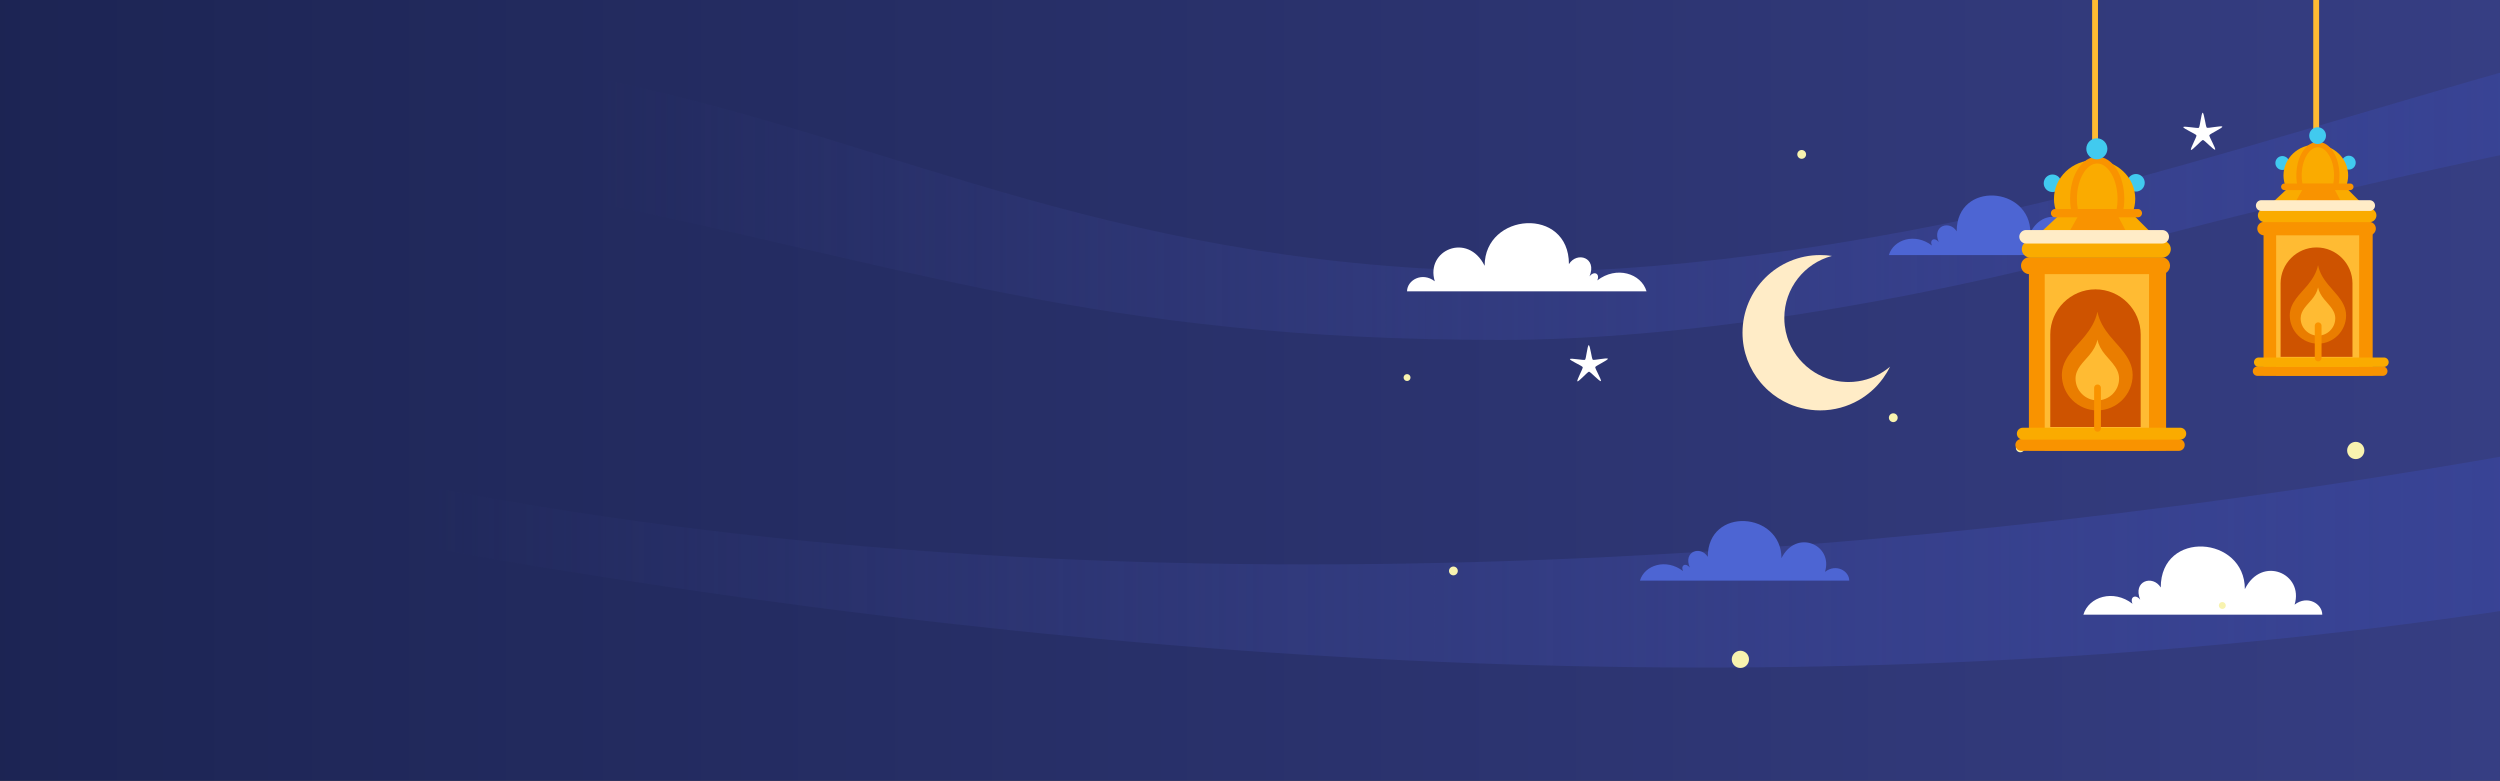
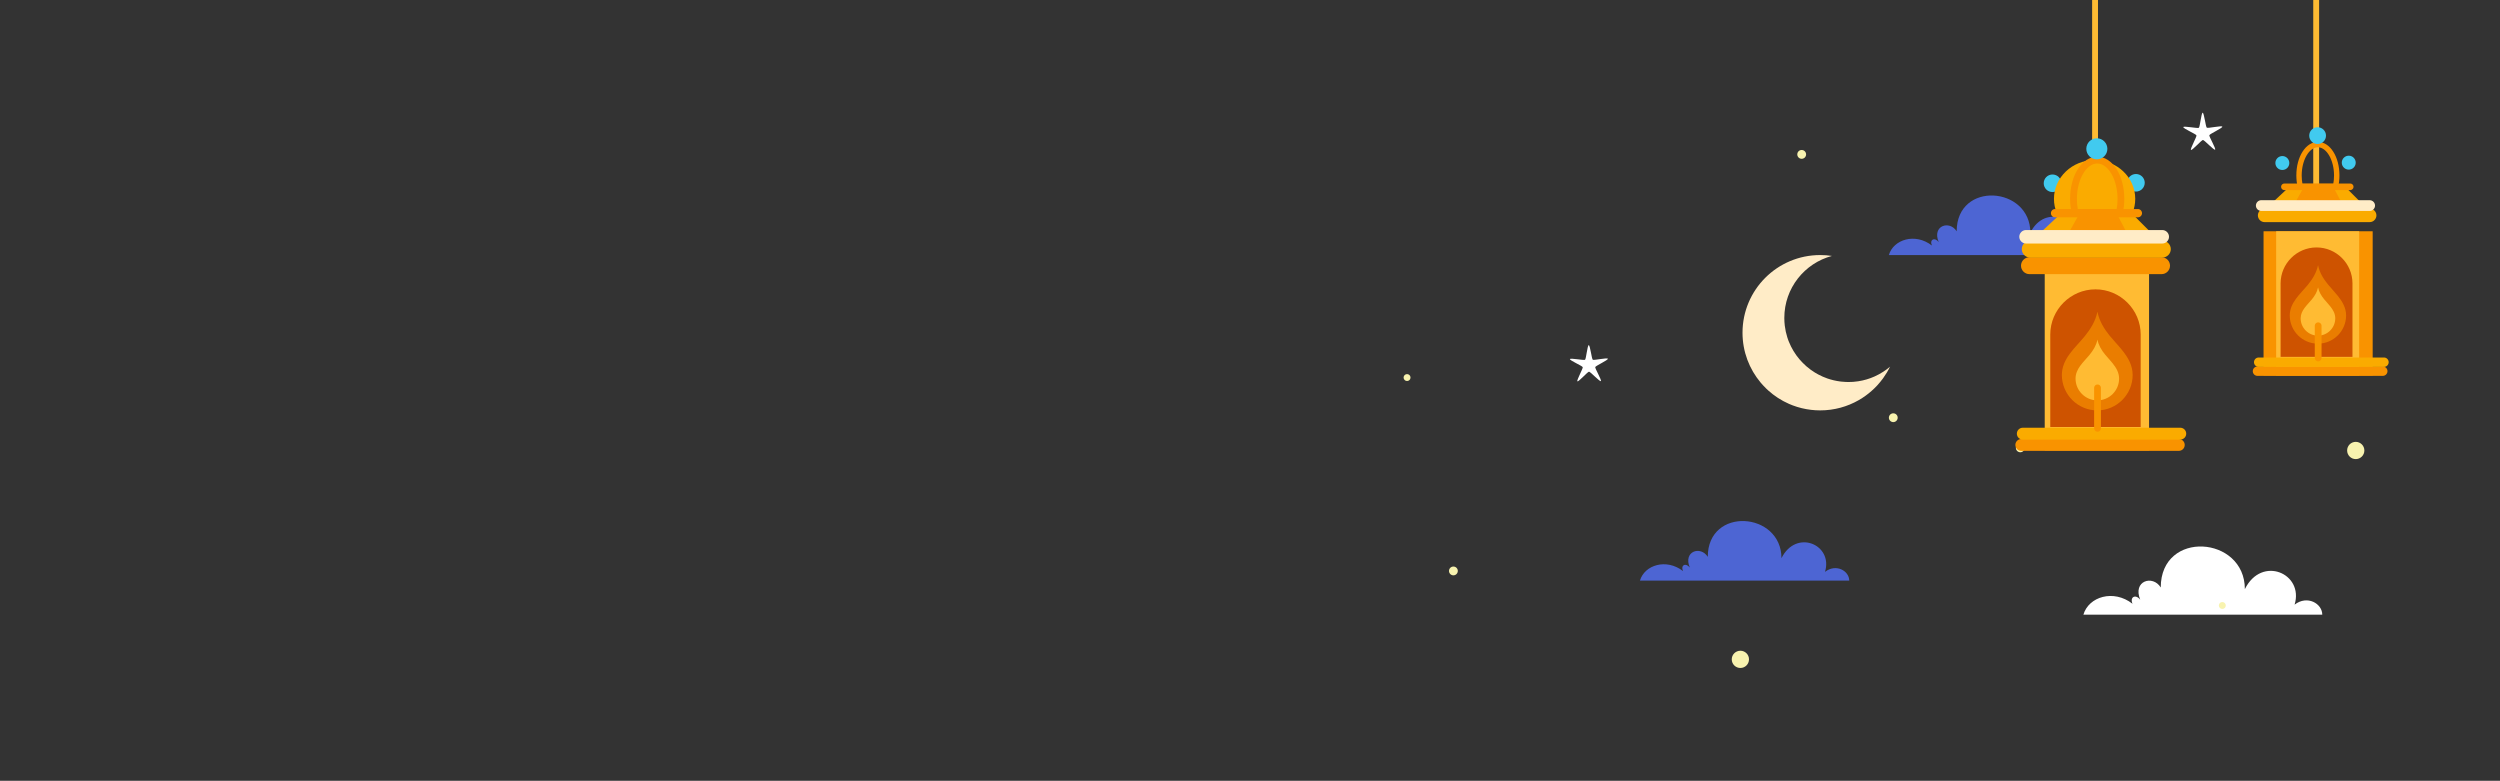
<svg xmlns="http://www.w3.org/2000/svg" xmlns:xlink="http://www.w3.org/1999/xlink" id="OBJECTS" viewBox="0 0 771.4 240.92">
  <rect x="0" y="0" width="771.4" height="240.92" fill="#333333" stroke="none" />
  <defs>
    <style> .cls-1 { fill: #faab00; } .cls-2 { stroke: #f99300; stroke-width: 2.09px; } .cls-2, .cls-3, .cls-4 { fill: none; } .cls-2, .cls-4 { stroke-linecap: round; stroke-linejoin: round; } .cls-5 { fill: #f8f3af; } .cls-6 { fill: #4d65d3; } .cls-6, .cls-7, .cls-8, .cls-9, .cls-10 { fill-rule: evenodd; } .cls-11, .cls-7 { fill: #fff; } .cls-12 { opacity: .66; } .cls-12, .cls-13 { fill: #f99300; } .cls-8 { fill: url(#linear-gradient-3); } .cls-14 { fill: #ffecc7; } .cls-9 { fill: url(#linear-gradient-2); } .cls-15 { fill: #ce5300; } .cls-4 { stroke: #fb3; stroke-width: 1.81px; } .cls-16 { fill: #fb3; } .cls-10 { fill: url(#linear-gradient); } .cls-17 { clip-path: url(#clippath); } .cls-18 { fill: #41caef; } </style>
    <clipPath id="clippath">
-       <rect class="cls-3" x="-8.18" width="779.58" height="240.92" />
-     </clipPath>
+       </clipPath>
    <linearGradient id="linear-gradient" x1="-38.93" y1="-102.74" x2="771.4" y2="-102.74" gradientUnits="userSpaceOnUse">
      <stop offset="0" stop-color="#1b2351" />
      <stop offset="1" stop-color="#363e83" />
    </linearGradient>
    <linearGradient id="linear-gradient-2" x1="-38.93" y1="55.07" x2="824.72" y2="55.07" gradientUnits="userSpaceOnUse">
      <stop offset=".26" stop-color="#363e83" stop-opacity="0" />
      <stop offset=".34" stop-color="#363e85" stop-opacity=".14" />
      <stop offset=".56" stop-color="#37418c" stop-opacity=".51" />
      <stop offset=".76" stop-color="#384291" stop-opacity=".78" />
      <stop offset=".91" stop-color="#384394" stop-opacity=".94" />
      <stop offset="1" stop-color="#394496" />
    </linearGradient>
    <linearGradient id="linear-gradient-3" x1="-99.78" y1="159.33" x2="796.92" y2="159.33" xlink:href="#linear-gradient-2" />
  </defs>
  <g class="cls-17">
    <g id="g7733">
-       <path id="path2135" class="cls-10" d="M366.23-446.4c-49.42,4.93-58.37,50.79-102.06,50.79-41.82,2.06-55.31-32.68-99.93-18.08-57.36,20.16-37.92,64.26-72.95,88.65-26.32,18.32-38.84,7.84-82,7.84-16.85,0-36.74,13.47-48.23,29.6V240.92h810.33V-287.61c-11.48-16.13-31.37-29.6-48.23-29.6-43.16,0-55.68,10.49-82-7.84-35.03-24.39-15.59-68.49-72.95-88.65-44.62-14.6-58.11,20.14-99.93,18.08-43.69,0-52.64-45.86-102.06-50.79h0Z" />
+       <path id="path2135" class="cls-10" d="M366.23-446.4c-49.42,4.93-58.37,50.79-102.06,50.79-41.82,2.06-55.31-32.68-99.93-18.08-57.36,20.16-37.92,64.26-72.95,88.65-26.32,18.32-38.84,7.84-82,7.84-16.85,0-36.74,13.47-48.23,29.6V240.92V-287.61c-11.48-16.13-31.37-29.6-48.23-29.6-43.16,0-55.68,10.49-82-7.84-35.03-24.39-15.59-68.49-72.95-88.65-44.62-14.6-58.11,20.14-99.93,18.08-43.69,0-52.64-45.86-102.06-50.79h0Z" />
      <g>
        <path id="path4340" class="cls-9" d="M14.26,5.25c-18.18-.07-35.92.49-53.2,1.57v43.09c78.52-5.71,154.86-.78,215.65,11.19,103.13,20.54,160.95,43.79,286.33,43.79,54.77,0,123.4-11.05,187.37-27.99,60.95-16.09,118.44-29.56,174.31-39.23V8.5c-.26.06-.53.12-.8.18-51.19,11.78-113.8,32.77-176.17,49.28-62.37,16.51-130.39,25.85-174.98,25.85-125.78,0-195.64-40.19-283.07-58.51C127.66,11.31,68.97,5.46,14.26,5.25Z" />
        <path id="path4342" class="cls-8" d="M-99.78,112.67c92.94,21.09,173.91,47.09,264.19,61.92,228.7,37.56,438.26,42.07,632.5,9.98v-48.23c-174.59,32.61-414.57,55.38-630.92,19.84-82.87-13.61-133.16-28.97-188.95-43.52h-76.83Z" />
      </g>
    </g>
  </g>
  <g>
-     <path id="path4104" class="cls-7" d="M458.09,82c-5.2-10.5-18.34-4.8-15.37,4.8-3.95-3.04-8.56-.31-8.56,3.09h73.89c-1.63-5.54-9.31-7.93-15.2-3.36.94-2.14-1.02-3.06-2.39-1.24,2.42-5.84-3.87-7.78-6.35-3.79,0-17.89-26.01-15.95-26.01.49Z" />
    <path id="path4104-2" data-name="path4104" class="cls-7" d="M692.68,181.77c5.19-10.5,18.29-4.8,15.34,4.8,3.94-3.04,8.54-.31,8.54,3.09h-73.71c1.63-5.54,9.28-7.93,15.16-3.36-.94-2.14,1.02-3.06,2.38-1.24-2.41-5.84,3.86-7.78,6.33-3.79,0-17.89,25.95-15.95,25.95.49Z" />
  </g>
  <g>
    <path id="path7125" class="cls-6" d="M626.48,71.8c4.55-9.17,16.03-4.19,13.44,4.2,3.45-2.66,7.48-.27,7.48,2.7h-64.58c1.43-4.84,8.13-6.93,13.29-2.94-.82-1.87.89-2.67,2.09-1.08-2.12-5.1,3.38-6.8,5.55-3.31,0-15.63,22.74-13.94,22.74.43h0Z" />
    <path id="path7125-2" data-name="path7125" class="cls-6" d="M549.68,172.25c4.55-9.17,16.03-4.19,13.44,4.2,3.45-2.66,7.48-.27,7.48,2.7h-64.58c1.43-4.84,8.13-6.93,13.29-2.94-.82-1.87.89-2.67,2.09-1.08-2.12-5.1,3.38-6.8,5.55-3.31,0-15.63,22.74-13.94,22.74.43h0Z" />
  </g>
  <g>
    <path id="path7325" class="cls-11" d="M679.66,34.78c-.43,0-.83,4.4-1.18,4.65-.35.26-4.67-.63-4.8-.22-.13.41,3.92,2.15,4.06,2.56.14.41-2.04,4.24-1.69,4.49.35.25,3.26-3.07,3.69-3.07.43,0,3.41,3.25,3.75,2.99.35-.26-1.91-4.05-1.78-4.46.13-.41,4.14-2.23,4.01-2.64-.14-.41-4.44.57-4.79.32-.35-.25-.84-4.63-1.28-4.63h0ZM490.23,106.49c-.42,0-.81,4.27-1.15,4.52-.34.25-4.53-.61-4.66-.21s3.81,2.09,3.95,2.49c.13.4-1.98,4.12-1.64,4.37.34.24,3.16-2.98,3.58-2.98.42,0,3.31,3.16,3.65,2.91.34-.25-1.86-3.93-1.73-4.33s4.03-2.17,3.89-2.57c-.13-.4-4.31.55-4.65.31-.34-.24-.82-4.5-1.24-4.49ZM997.29,191.47c-.42,0-.81,4.27-1.15,4.52-.34.25-4.53-.61-4.66-.21-.13.4,3.81,2.09,3.95,2.49.13.4-1.98,4.12-1.64,4.37.34.24,3.16-2.98,3.58-2.98.42,0,3.31,3.16,3.65,2.91.34-.25-1.86-3.93-1.73-4.33.13-.4,4.03-2.17,3.89-2.57-.13-.4-4.31.55-4.65.31-.34-.24-.82-4.5-1.24-4.49Z" />
    <path id="path7339" class="cls-5" d="M435.23,116.49c0-.59-.49-1.06-1.07-1.06-.59,0-1.07.48-1.07,1.07,0,.59.48,1.07,1.07,1.07h0c.59,0,1.07-.48,1.07-1.07h0ZM685.71,185.76c-.59,0-1.06.49-1.06,1.07,0,.59.48,1.07,1.07,1.07.59,0,1.07-.48,1.07-1.07h0c0-.59-.48-1.07-1.07-1.07h-.01ZM555.91,46.28c-.74,0-1.34.61-1.34,1.36,0,.75.61,1.36,1.36,1.36.75,0,1.36-.61,1.36-1.36,0-.75-.61-1.36-1.36-1.36h-.01ZM585.55,128.87c0-.74-.61-1.34-1.36-1.34-.75,0-1.36.61-1.36,1.36,0,.75.61,1.36,1.36,1.36.75,0,1.36-.61,1.36-1.36h0ZM623.36,136.83c-.74,0-1.34.61-1.34,1.36,0,.75.61,1.36,1.36,1.36.75,0,1.36-.61,1.36-1.36,0-.75-.61-1.36-1.36-1.36h-.01ZM449.82,176.15c0-.74-.61-1.34-1.36-1.34-.75,0-1.36.61-1.36,1.36,0,.75.61,1.36,1.36,1.36.75,0,1.36-.61,1.36-1.36h0s0,0,0-.01h0ZM539.67,203.42c-.01-1.46-1.2-2.63-2.66-2.63-1.47,0-2.66,1.19-2.66,2.66,0,1.47,1.19,2.66,2.66,2.66,1.47,0,2.66-1.19,2.66-2.66h0v-.02h0ZM726.86,136.34c-1.46.01-2.63,1.2-2.63,2.66,0,1.47,1.19,2.66,2.66,2.66,1.47,0,2.66-1.19,2.66-2.66,0-1.47-1.19-2.66-2.66-2.66h-.03Z" />
  </g>
  <path class="cls-14" d="M583.21,113.1c-.61,1.26-1.33,2.46-2.14,3.58,0,0,0,0,0,0-.04.05-.07.1-.11.15-.49.67-1.01,1.3-1.56,1.91-.04.05-.09.1-.13.15-.3.33-.61.64-.93.95-1.13,1.1-2.38,2.1-3.71,2.96-.36.23-.73.46-1.1.67-3.51,2.01-7.57,3.16-11.9,3.16-.95,0-1.9-.06-2.82-.17-1.97-.23-3.87-.7-5.66-1.38-.37-.14-.74-.29-1.11-.45-1.21-.53-2.36-1.15-3.45-1.86-1.05-.68-2.05-1.45-2.97-2.28-.19-.17-.39-.35-.57-.53-.04-.04-.09-.08-.13-.13-.57-.56-1.12-1.15-1.64-1.76-3.5-4.17-5.61-9.54-5.61-15.4,0-13.24,10.73-23.97,23.97-23.97,1.23,0,2.45.09,3.63.27-8.46,2.24-14.7,9.95-14.7,19.12,0,.03,0,.05,0,.08h0c0,.78.05,1.56.14,2.31.15,1.25.42,2.47.79,3.64.06.2.13.39.2.59.04.1.07.21.11.31.05.14.11.29.17.43,1.59,3.96,4.42,7.29,8.02,9.5.34.21.68.41,1.03.59.9.48,1.84.9,2.82,1.24,1.27.44,2.59.75,3.96.93.15.02.31.04.47.05.39.04.78.07,1.18.09.25.01.5.02.74.02.05,0,.1,0,.15,0,.31,0,.62,0,.93-.02.23-.01.46-.03.69-.04.49-.04.98-.1,1.46-.17,1.73-.27,3.38-.76,4.93-1.45.95-.42,1.86-.92,2.73-1.48.75-.48,1.47-1.02,2.14-1.6Z" />
  <g>
    <line class="cls-4" x1="646.45" y1="-7.84" x2="646.45" y2="76.82" />
    <path class="cls-18" d="M661.78,56.4c0,1.49-1.21,2.71-2.71,2.71s-2.71-1.21-2.71-2.71,1.21-2.71,2.71-2.71,2.71,1.21,2.71,2.71Z" />
    <path class="cls-18" d="M636.03,56.55c0,1.49-1.21,2.71-2.71,2.71s-2.71-1.21-2.71-2.71,1.21-2.71,2.71-2.71,2.71,1.21,2.71,2.71Z" />
    <g>
      <g>
        <g>
-           <rect class="cls-13" x="626.04" y="83.03" width="42.33" height="55.92" />
          <rect class="cls-16" x="630.92" y="83.03" width="32.19" height="55.92" />
        </g>
        <g>
          <g>
            <path class="cls-13" d="M672.29,139.12h-48.6c-1.01,0-1.83-.82-1.83-1.83h0c0-1.01.82-1.83,1.83-1.83h48.6c1.01,0,1.83.82,1.83,1.83h0c0,1.01-.82,1.83-1.83,1.83Z" />
            <path class="cls-1" d="M672.75,135.64h-48.6c-1.01,0-1.83-.82-1.83-1.83h0c0-1.01.82-1.83,1.83-1.83h48.6c1.01,0,1.83.82,1.83,1.83h0c0,1.01-.82,1.83-1.83,1.83Z" />
            <path class="cls-13" d="M666.97,84.59h-40.76c-1.44,0-2.61-1.18-2.61-2.61h0c0-1.44,1.18-2.61,2.61-2.61h40.76c1.44,0,2.61,1.18,2.61,2.61h0c0,1.44-1.18,2.61-2.61,2.61Z" />
            <path class="cls-1" d="M625.75,75.36l9.49-8.84h23.22l8.53,8.53s-42.68-1.13-41.23.32Z" />
            <path class="cls-13" d="M636.34,75.36l4.97-8.84h12.15l4.46,8.53s-22.34-1.13-21.58.32Z" />
            <path class="cls-1" d="M667.21,79.48h-40.76c-1.44,0-2.61-1.18-2.61-2.61h0c0-1.44,1.18-2.61,2.61-2.61h40.76c1.44,0,2.61,1.18,2.61,2.61h0c0,1.44-1.18,2.61-2.61,2.61Z" />
            <path class="cls-1" d="M658.01,65.66c.54-1.33.84-2.78.84-4.3,0-6.61-5.62-11.96-12.54-11.96s-12.54,5.36-12.54,11.96c0,1.52.3,2.96.84,4.3h23.41Z" />
            <path class="cls-13" d="M653.95,66.71h-13.66c-.49,0-.91-.33-1.02-.81-.34-1.45-.52-2.98-.52-4.54,0-7.29,3.67-13.01,8.36-13.01s8.36,5.71,8.36,13.01c0,1.56-.17,3.08-.52,4.54-.11.47-.53.81-1.02.81ZM641.14,64.62h11.96c.19-1.05.29-2.14.29-3.25,0-5.92-2.87-10.92-6.27-10.92s-6.27,5-6.27,10.92c0,1.11.1,2.2.29,3.25Z" />
            <path class="cls-13" d="M659.66,67.06h-25.55c-.7,0-1.28-.57-1.28-1.28h0c0-.7.57-1.28,1.28-1.28h25.55c.7,0,1.28.57,1.28,1.28h0c0,.7-.57,1.28-1.28,1.28Z" />
          </g>
          <path class="cls-18" d="M650.25,45.92c0,1.8-1.46,3.25-3.25,3.25s-3.25-1.46-3.25-3.25,1.46-3.25,3.25-3.25,3.25,1.46,3.25,3.25Z" />
        </g>
      </g>
      <path class="cls-15" d="M660.53,131.75v-28.52c0-7.67-6.28-13.95-13.95-13.95h0c-7.67,0-13.95,6.28-13.95,13.95v28.52h27.89Z" />
      <path class="cls-14" d="M667.19,75.14h-42.04c-1.14,0-2.08-.94-2.08-2.08h0c0-1.14.94-2.08,2.08-2.08h42.04c1.14,0,2.08.94,2.08,2.08h0c0,1.14-.94,2.08-2.08,2.08Z" />
      <path class="cls-12" d="M654.86,108.11c-1.24-1.56-2.66-3.01-3.87-4.49-1.76-2.15-3.24-4.6-3.79-7.36,0,0-.04,0-.04,0-.56,2.81-2.11,5.31-3.9,7.5-2.94,3.6-7.05,6.89-7.05,11.95,0,6.01,4.91,10.92,10.92,10.92s10.92-4.91,10.92-10.92c0-2.97-1.42-5.38-3.19-7.6Z" />
      <path class="cls-16" d="M651.91,112.14c-.76-.96-1.64-1.85-2.38-2.76-1.08-1.32-1.99-2.83-2.33-4.53,0,0-.03,0-.03,0-.35,1.73-1.3,3.27-2.4,4.62-1.81,2.22-4.34,4.24-4.34,7.35,0,3.69,3.02,6.72,6.72,6.72s6.72-3.02,6.72-6.72c0-1.83-.87-3.31-1.96-4.67Z" />
    </g>
    <line class="cls-2" x1="647.21" y1="119.68" x2="647.21" y2="132.17" />
  </g>
  <g>
    <line class="cls-4" x1="714.68" y1="-.91" x2="714.68" y2="66.42" />
    <path class="cls-18" d="M726.88,50.19c0,1.19-.96,2.15-2.15,2.15s-2.15-.96-2.15-2.15.96-2.15,2.15-2.15,2.15.96,2.15,2.15Z" />
    <path class="cls-18" d="M706.39,50.3c0,1.19-.96,2.15-2.15,2.15s-2.15-.96-2.15-2.15.96-2.15,2.15-2.15,2.15.96,2.15,2.15Z" />
    <g>
      <g>
        <g>
          <rect class="cls-13" x="698.44" y="71.36" width="33.67" height="44.48" />
          <rect class="cls-16" x="702.33" y="71.36" width="25.61" height="44.48" />
        </g>
        <g>
          <g>
            <path class="cls-13" d="M735.23,115.98h-38.66c-.8,0-1.45-.65-1.45-1.45h0c0-.8.65-1.45,1.45-1.45h38.66c.8,0,1.45.65,1.45,1.45h0c0,.8-.65,1.45-1.45,1.45Z" />
            <path class="cls-1" d="M735.6,113.21h-38.66c-.8,0-1.45-.65-1.45-1.45h0c0-.8.65-1.45,1.45-1.45h38.66c.8,0,1.45.65,1.45,1.45h0c0,.8-.65,1.45-1.45,1.45Z" />
-             <path class="cls-13" d="M731.01,72.61h-32.42c-1.14,0-2.08-.94-2.08-2.08h0c0-1.14.94-2.08,2.08-2.08h32.42c1.14,0,2.08.94,2.08,2.08h0c0,1.14-.94,2.08-2.08,2.08Z" />
            <path class="cls-1" d="M698.21,65.27l7.55-7.03h18.47l6.78,6.78s-33.95-.9-32.8.25Z" />
            <path class="cls-13" d="M706.64,65.27l3.95-7.03h9.67l3.55,6.78s-17.77-.9-17.17.25Z" />
            <path class="cls-1" d="M731.19,68.54h-32.42c-1.14,0-2.08-.94-2.08-2.08h0c0-1.14.94-2.08,2.08-2.08h32.42c1.14,0,2.08.94,2.08,2.08h0c0,1.14-.94,2.08-2.08,2.08Z" />
-             <path class="cls-1" d="M723.88,57.55c.43-1.06.67-2.21.67-3.42,0-5.26-4.47-9.52-9.98-9.52s-9.98,4.26-9.98,9.52c0,1.21.24,2.36.67,3.42h18.62Z" />
            <path class="cls-13" d="M720.64,58.38h-10.86c-.39,0-.72-.27-.81-.64-.27-1.16-.41-2.37-.41-3.61,0-5.8,2.92-10.35,6.65-10.35s6.65,4.54,6.65,10.35c0,1.24-.14,2.45-.41,3.61-.09.38-.42.64-.81.64ZM710.45,56.72h9.51c.15-.84.23-1.7.23-2.59,0-4.71-2.28-8.68-4.99-8.68s-4.99,3.98-4.99,8.68c0,.88.08,1.75.23,2.59Z" />
            <path class="cls-13" d="M725.19,58.66h-20.32c-.56,0-1.02-.46-1.02-1.02h0c0-.56.46-1.02,1.02-1.02h20.32c.56,0,1.02.46,1.02,1.02h0c0,.56-.46,1.02-1.02,1.02Z" />
          </g>
          <path class="cls-18" d="M717.71,41.85c0,1.43-1.16,2.59-2.59,2.59s-2.59-1.16-2.59-2.59,1.16-2.59,2.59-2.59,2.59,1.16,2.59,2.59Z" />
        </g>
      </g>
      <path class="cls-15" d="M725.88,110.12v-22.68c0-6.1-4.99-11.09-11.09-11.09h0c-6.1,0-11.09,4.99-11.09,11.09v22.68h22.18Z" />
      <path class="cls-14" d="M731.18,65.09h-33.44c-.91,0-1.66-.75-1.66-1.66h0c0-.91.75-1.66,1.66-1.66h33.44c.91,0,1.66.75,1.66,1.66h0c0,.91-.74,1.66-1.66,1.66Z" />
      <path class="cls-12" d="M721.37,91.31c-.99-1.24-2.11-2.4-3.08-3.58-1.4-1.71-2.58-3.66-3.02-5.85,0,0-.03,0-.03,0-.45,2.23-1.68,4.23-3.1,5.97-2.34,2.87-5.61,5.48-5.61,9.5,0,4.78,3.91,8.69,8.69,8.69s8.69-3.91,8.69-8.69c0-2.37-1.13-4.28-2.54-6.04Z" />
      <path class="cls-16" d="M719.02,94.52c-.61-.76-1.3-1.47-1.89-2.2-.86-1.05-1.59-2.25-1.86-3.6,0,0-.02,0-.02,0-.27,1.37-1.03,2.6-1.91,3.67-1.44,1.76-3.45,3.37-3.45,5.84,0,2.94,2.4,5.34,5.34,5.34s5.34-2.4,5.34-5.34c0-1.45-.69-2.63-1.56-3.72Z" />
    </g>
    <line class="cls-2" x1="715.29" y1="100.52" x2="715.29" y2="110.45" />
  </g>
</svg>